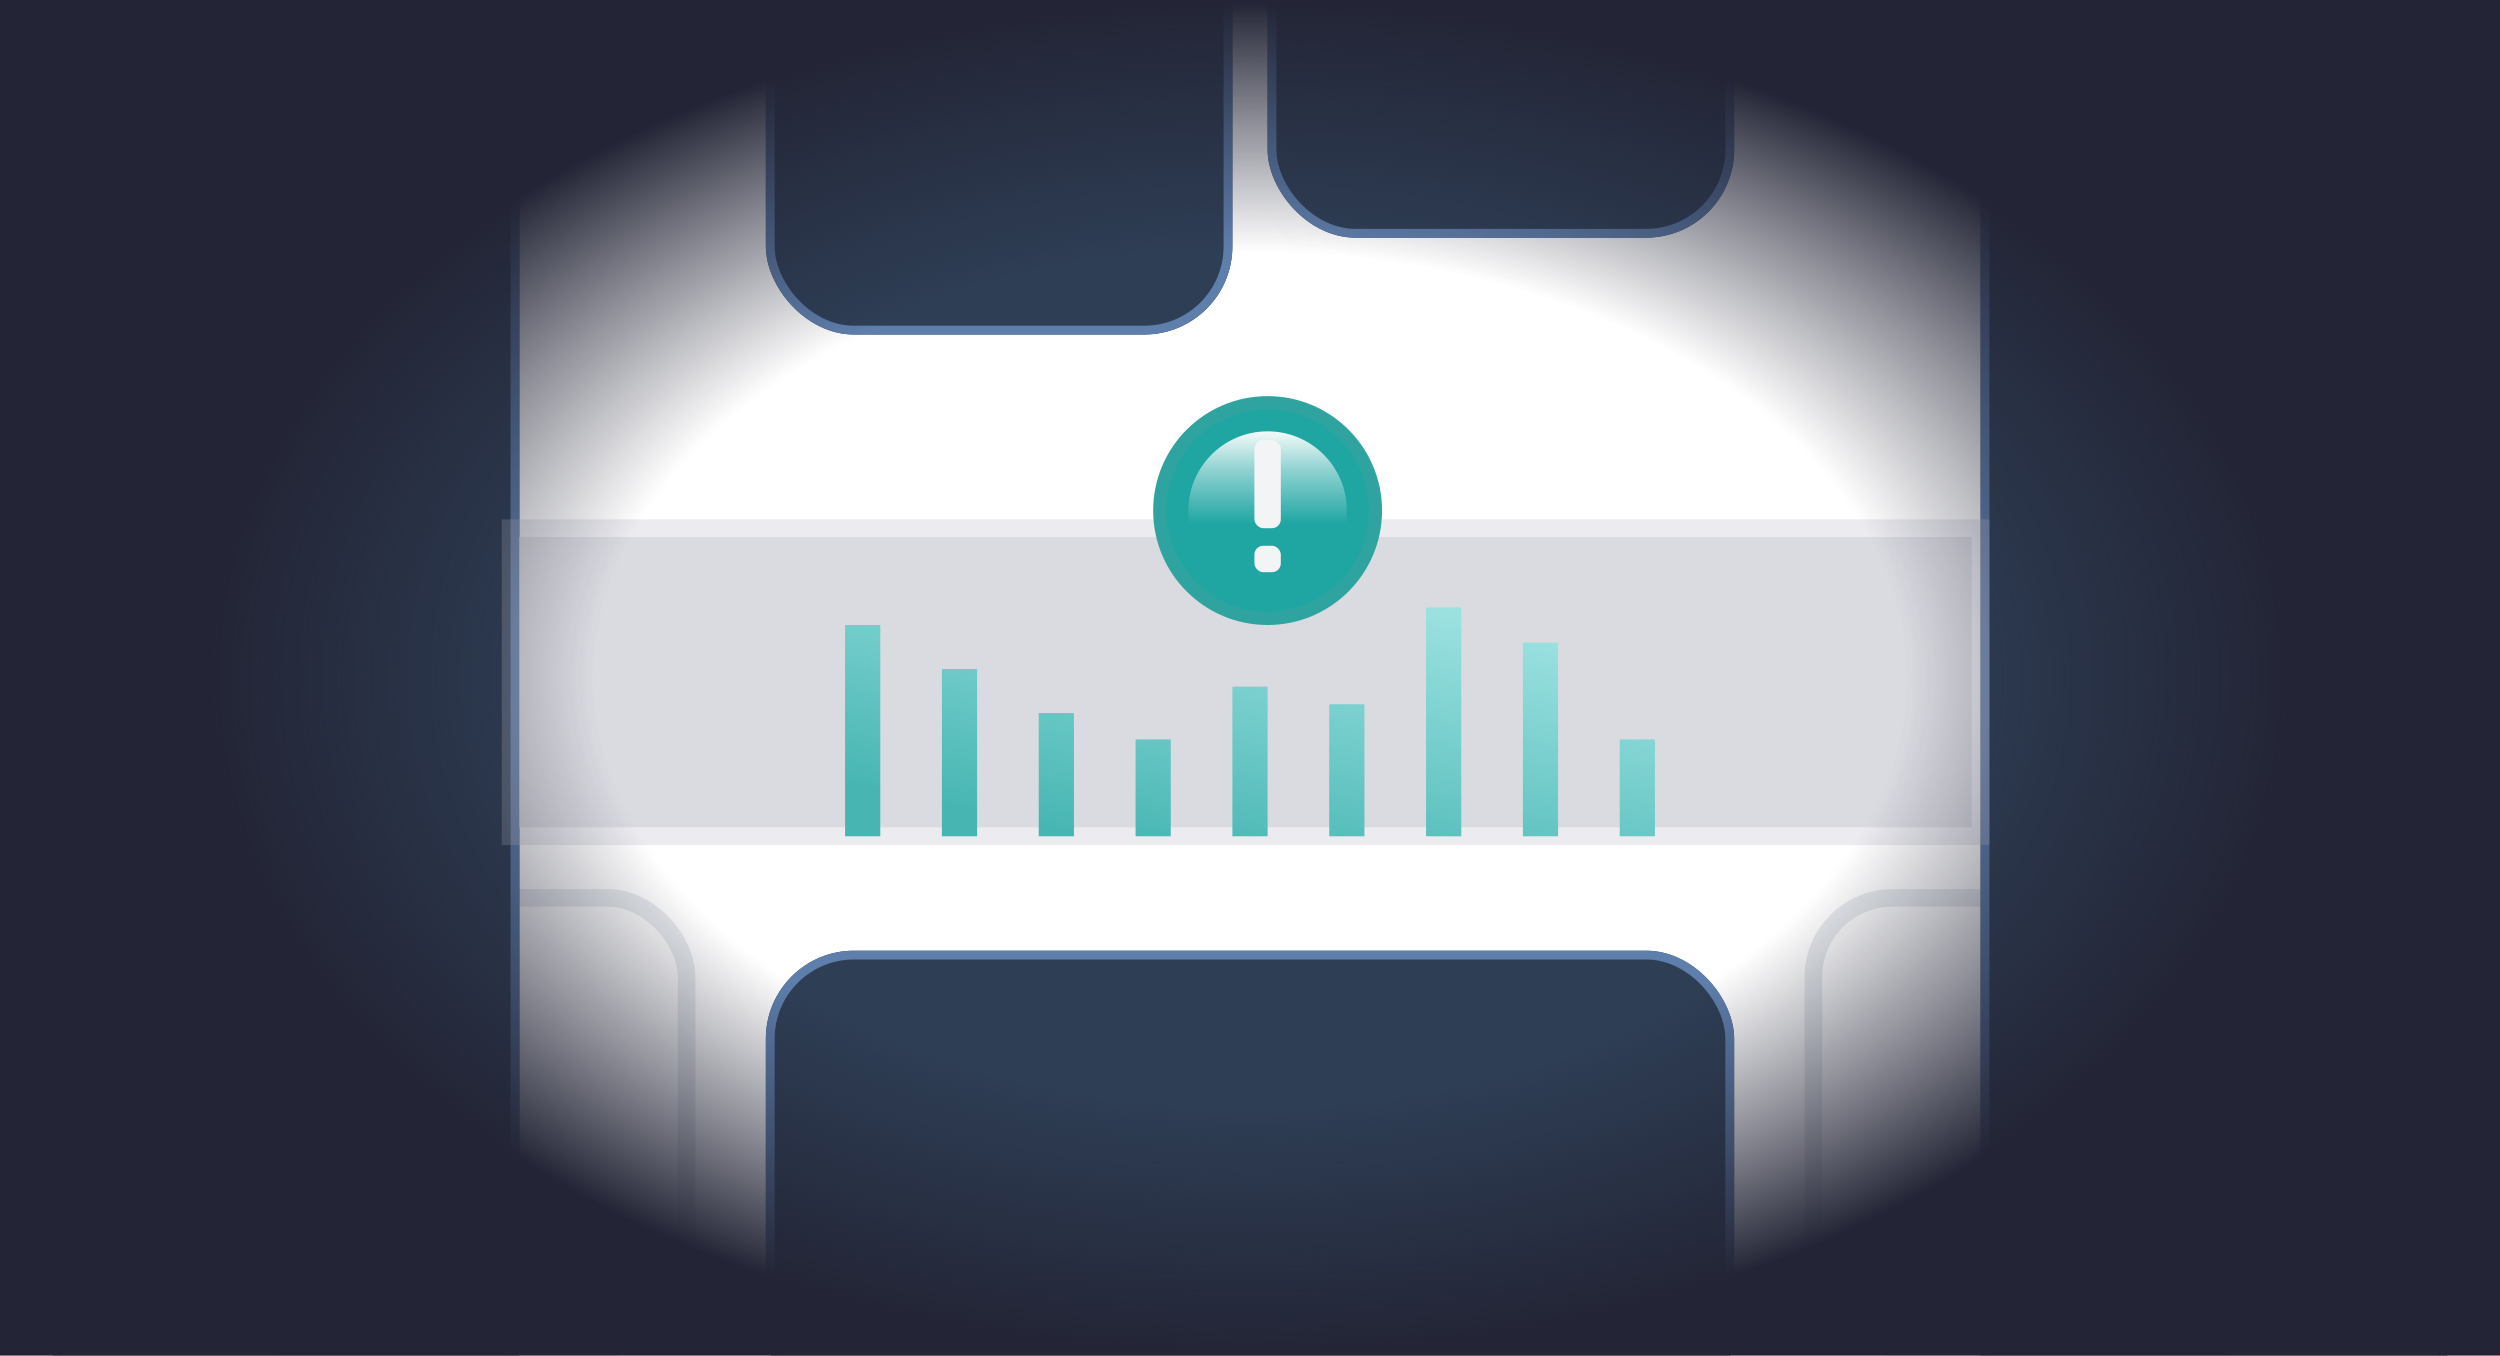
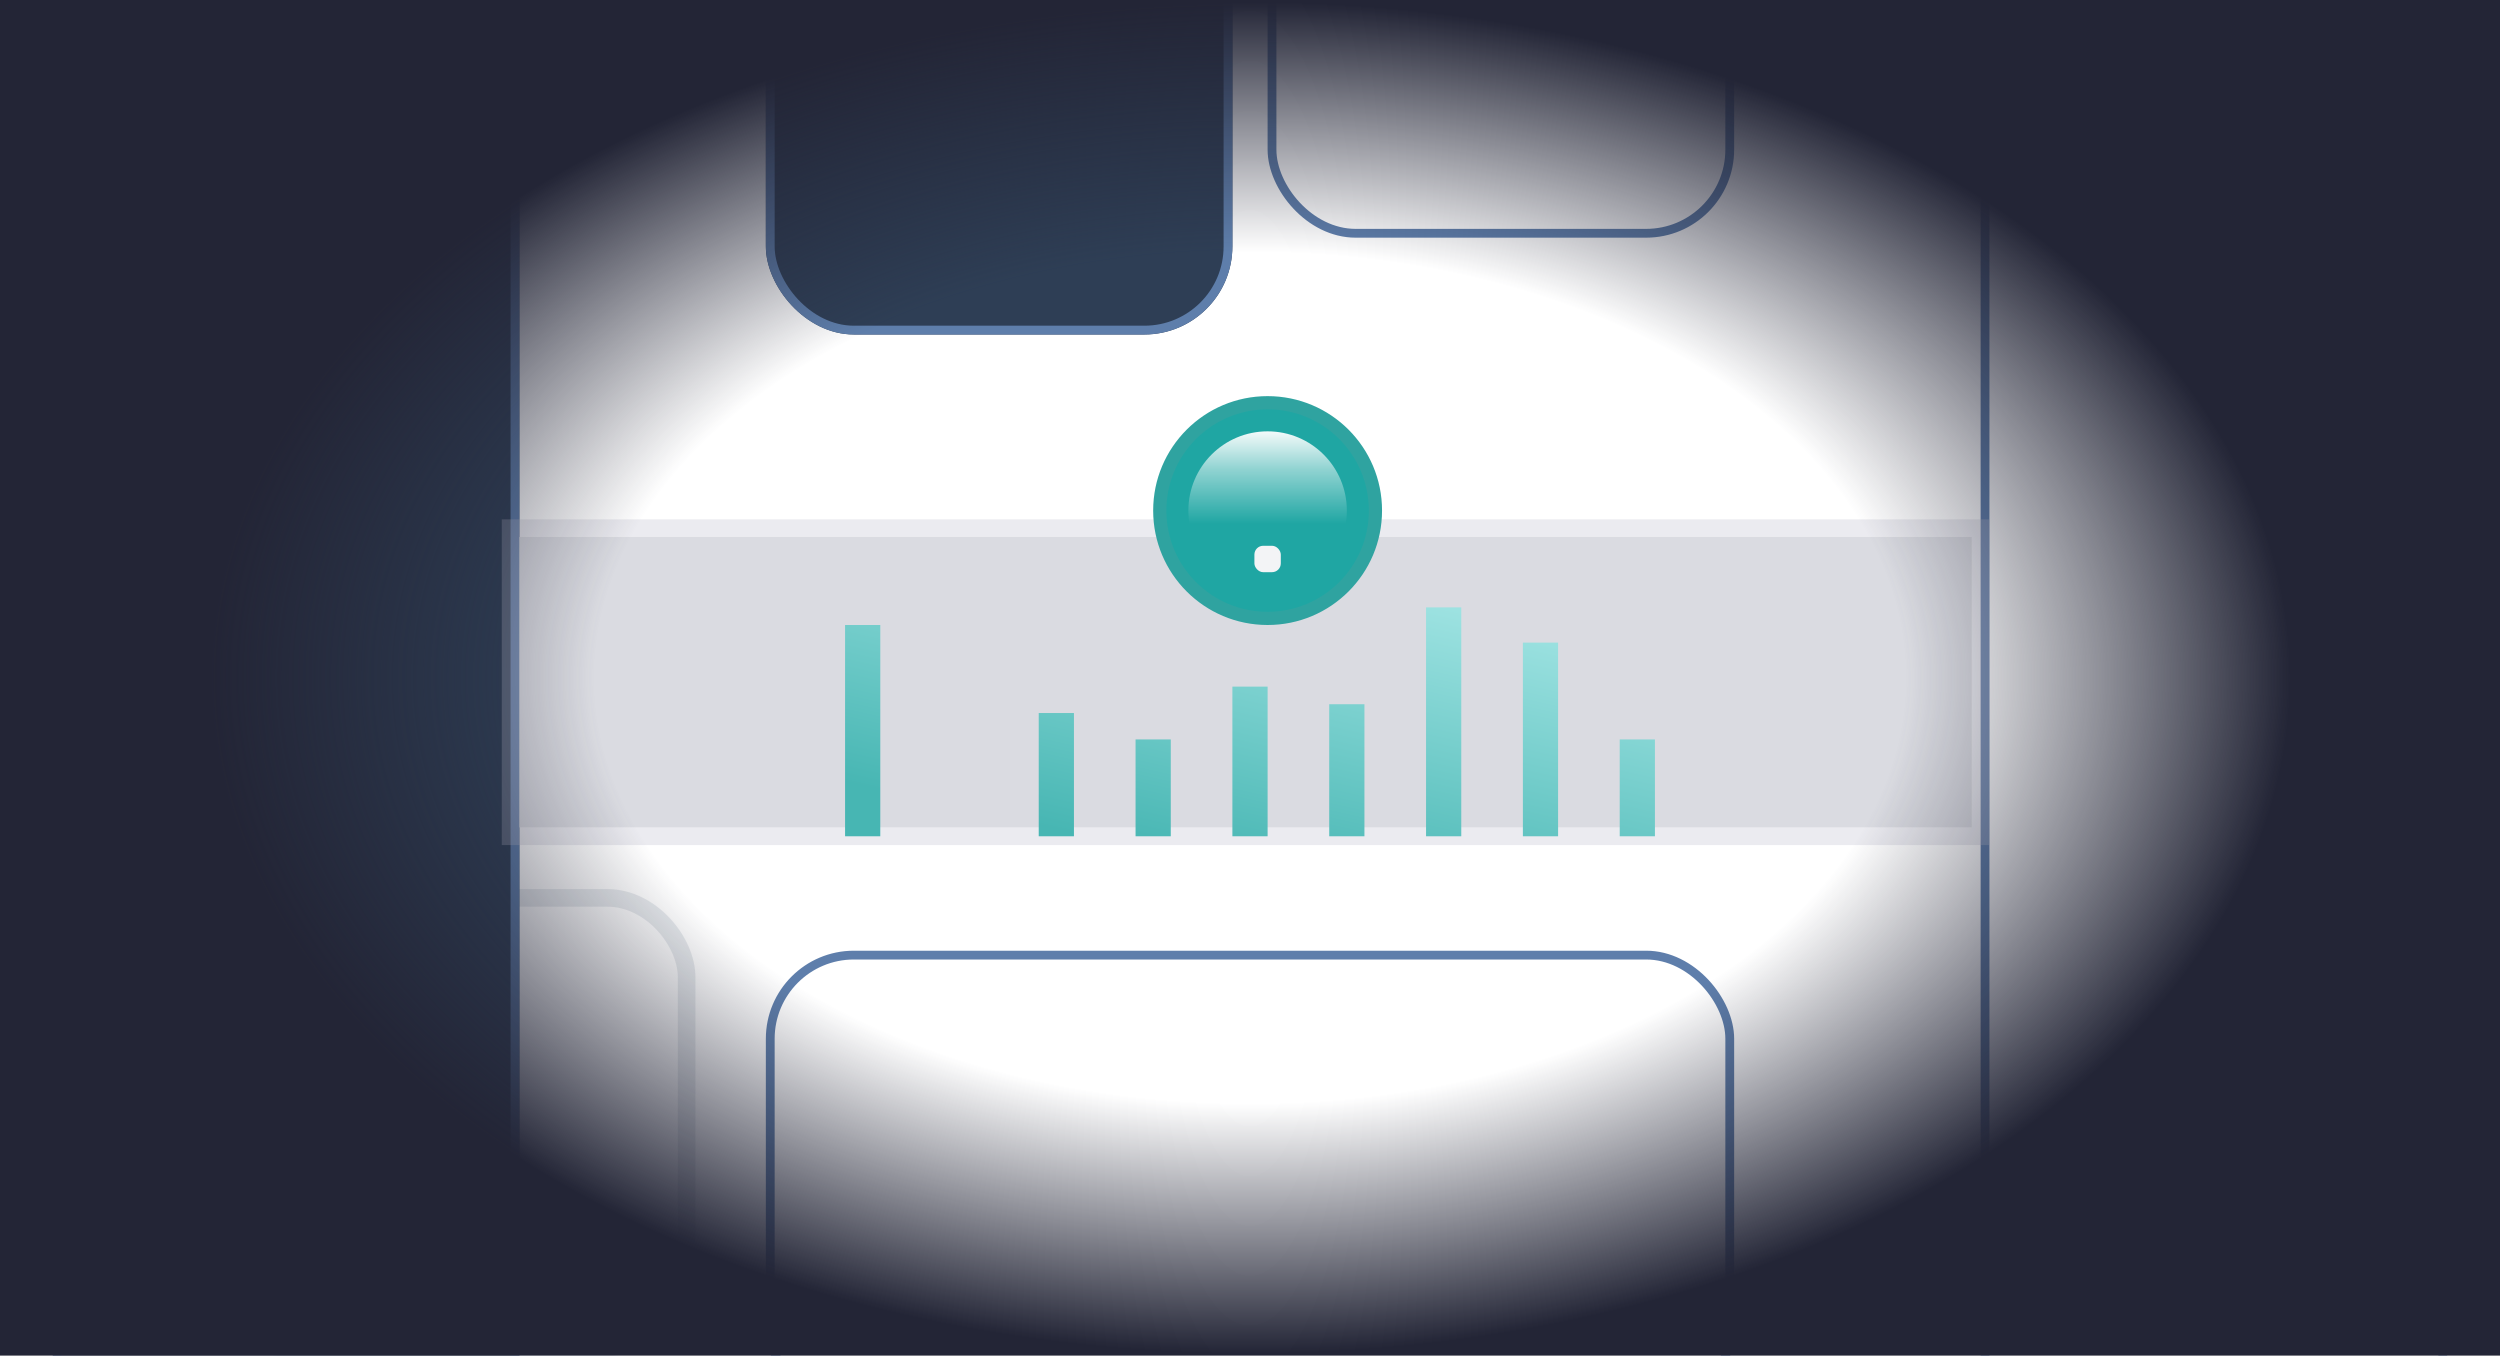
<svg xmlns="http://www.w3.org/2000/svg" width="284" height="154" viewBox="0 0 284 154" fill="none">
  <g clip-path="url(#clip0_122_1892)">
    <rect opacity="0.5" x="23" y="102" width="55" height="51" rx="9" stroke="#D1D6DC" stroke-width="2" />
-     <rect opacity="0.5" x="206" y="102" width="55" height="51" rx="9" stroke="#D1D6DC" stroke-width="2" />
    <g filter="url(#filter0_d_122_1892)">
      <rect x="6" y="-28" width="53" height="210" rx="10" fill="#2E3E55" />
      <rect x="6.5" y="-27.5" width="52" height="209" rx="9.5" stroke="#5E7EAB" />
    </g>
    <g filter="url(#filter1_d_122_1892)">
-       <rect x="225" y="-28" width="53" height="210" rx="10" fill="#2E3E55" />
      <rect x="225.5" y="-27.5" width="52" height="209" rx="9.5" stroke="#5E7EAB" />
    </g>
    <rect x="59" y="61" width="165" height="33" fill="#DADBE1" />
    <rect x="58" y="60" width="167" height="35" stroke="#BEC0CE" stroke-opacity="0.32" stroke-width="2" />
    <circle cx="144" cy="58" r="12.25" fill="#1FA6A3" stroke="#2FA3A0" stroke-width="1.5" />
    <g filter="url(#filter2_f_122_1892)">
      <circle cx="144" cy="58" r="9" fill="url(#paint0_linear_122_1892)" />
    </g>
    <g filter="url(#filter3_d_122_1892)">
      <rect x="87" y="-15" width="53" height="53" rx="10" fill="#2E3E55" />
      <rect x="87.5" y="-14.5" width="52" height="52" rx="9.5" stroke="#5E7EAB" />
    </g>
    <g filter="url(#filter4_d_122_1892)">
-       <rect x="144" y="-26" width="53" height="53" rx="10" fill="#2E3E55" />
      <rect x="144.5" y="-25.5" width="52" height="52" rx="9.5" stroke="#5E7EAB" />
    </g>
    <g filter="url(#filter5_d_122_1892)">
-       <rect x="87" y="108" width="110" height="53" rx="10" fill="#2E3E55" />
      <rect x="87.5" y="108.5" width="109" height="52" rx="9.5" stroke="#5E7EAB" />
    </g>
-     <path fill-rule="evenodd" clip-rule="evenodd" d="M166 69H162V95H166V69ZM96 71H100V95H96V71ZM107 76H111V95H107V76ZM122 81H118V95H122V81ZM129 84H133V95H129V84ZM144 78H140V95H144V78ZM151 80H155V95H151V80ZM173 73H177V95H173V73ZM188 84H184V95H188V84Z" fill="url(#paint1_linear_122_1892)" />
+     <path fill-rule="evenodd" clip-rule="evenodd" d="M166 69H162V95H166V69ZM96 71H100V95H96V71ZM107 76V95H107V76ZM122 81H118V95H122V81ZM129 84H133V95H129V84ZM144 78H140V95H144V78ZM151 80H155V95H151V80ZM173 73H177V95H173V73ZM188 84H184V95H188V84Z" fill="url(#paint1_linear_122_1892)" />
    <rect width="284" height="154" fill="url(#paint2_radial_122_1892)" />
-     <rect x="142.5" y="50" width="3" height="10" rx="1" fill="#F3F4F6" />
    <rect x="142.5" y="62" width="3" height="3" rx="1" fill="#F3F4F6" />
  </g>
  <defs>
    <filter id="filter0_d_122_1892" x="0" y="-32" width="65" height="222" filterUnits="userSpaceOnUse" color-interpolation-filters="sRGB">
      <feGaussianBlur stdDeviation="3" />
    </filter>
    <filter id="filter1_d_122_1892" x="219" y="-32" width="65" height="222" filterUnits="userSpaceOnUse" color-interpolation-filters="sRGB">
      <feGaussianBlur stdDeviation="3" />
    </filter>
    <filter id="filter2_f_122_1892" x="132.5" y="46.5" width="23" height="23" filterUnits="userSpaceOnUse" color-interpolation-filters="sRGB">
      <feGaussianBlur stdDeviation="1.25" />
    </filter>
    <filter id="filter3_d_122_1892" x="81" y="-19" width="65" height="65" filterUnits="userSpaceOnUse" color-interpolation-filters="sRGB">
      <feGaussianBlur stdDeviation="3" />
    </filter>
    <filter id="filter4_d_122_1892" x="138" y="-30" width="65" height="65" filterUnits="userSpaceOnUse" color-interpolation-filters="sRGB">
      <feGaussianBlur stdDeviation="3" />
    </filter>
    <filter id="filter5_d_122_1892" x="81" y="104" width="122" height="65" filterUnits="userSpaceOnUse" color-interpolation-filters="sRGB">
      <feGaussianBlur stdDeviation="3" />
    </filter>
    <linearGradient id="paint0_linear_122_1892" x1="144" y1="48.5" x2="144" y2="59.5" gradientUnits="userSpaceOnUse">
      <stop stop-color="white" />
      <stop offset="0.432" stop-color="white" stop-opacity="0.51" />
      <stop offset="1" stop-color="white" stop-opacity="0" />
    </linearGradient>
    <linearGradient id="paint1_linear_122_1892" x1="134.5" y1="97.5" x2="142" y2="64" gradientUnits="userSpaceOnUse">
      <stop stop-color="#47B6B3" />
      <stop offset="1" stop-color="#9DE2E1" />
    </linearGradient>
    <radialGradient id="paint2_radial_122_1892" cx="0" cy="0" r="1" gradientUnits="userSpaceOnUse" gradientTransform="translate(142 77) rotate(90) scale(77 117.929)">
      <stop stop-color="#232536" stop-opacity="0" />
      <stop offset="0.63" stop-color="#232536" stop-opacity="0" />
      <stop offset="1" stop-color="#232536" />
    </radialGradient>
    <clipPath id="clip0_122_1892">
      <rect width="284" height="154" fill="white" />
    </clipPath>
  </defs>
</svg>